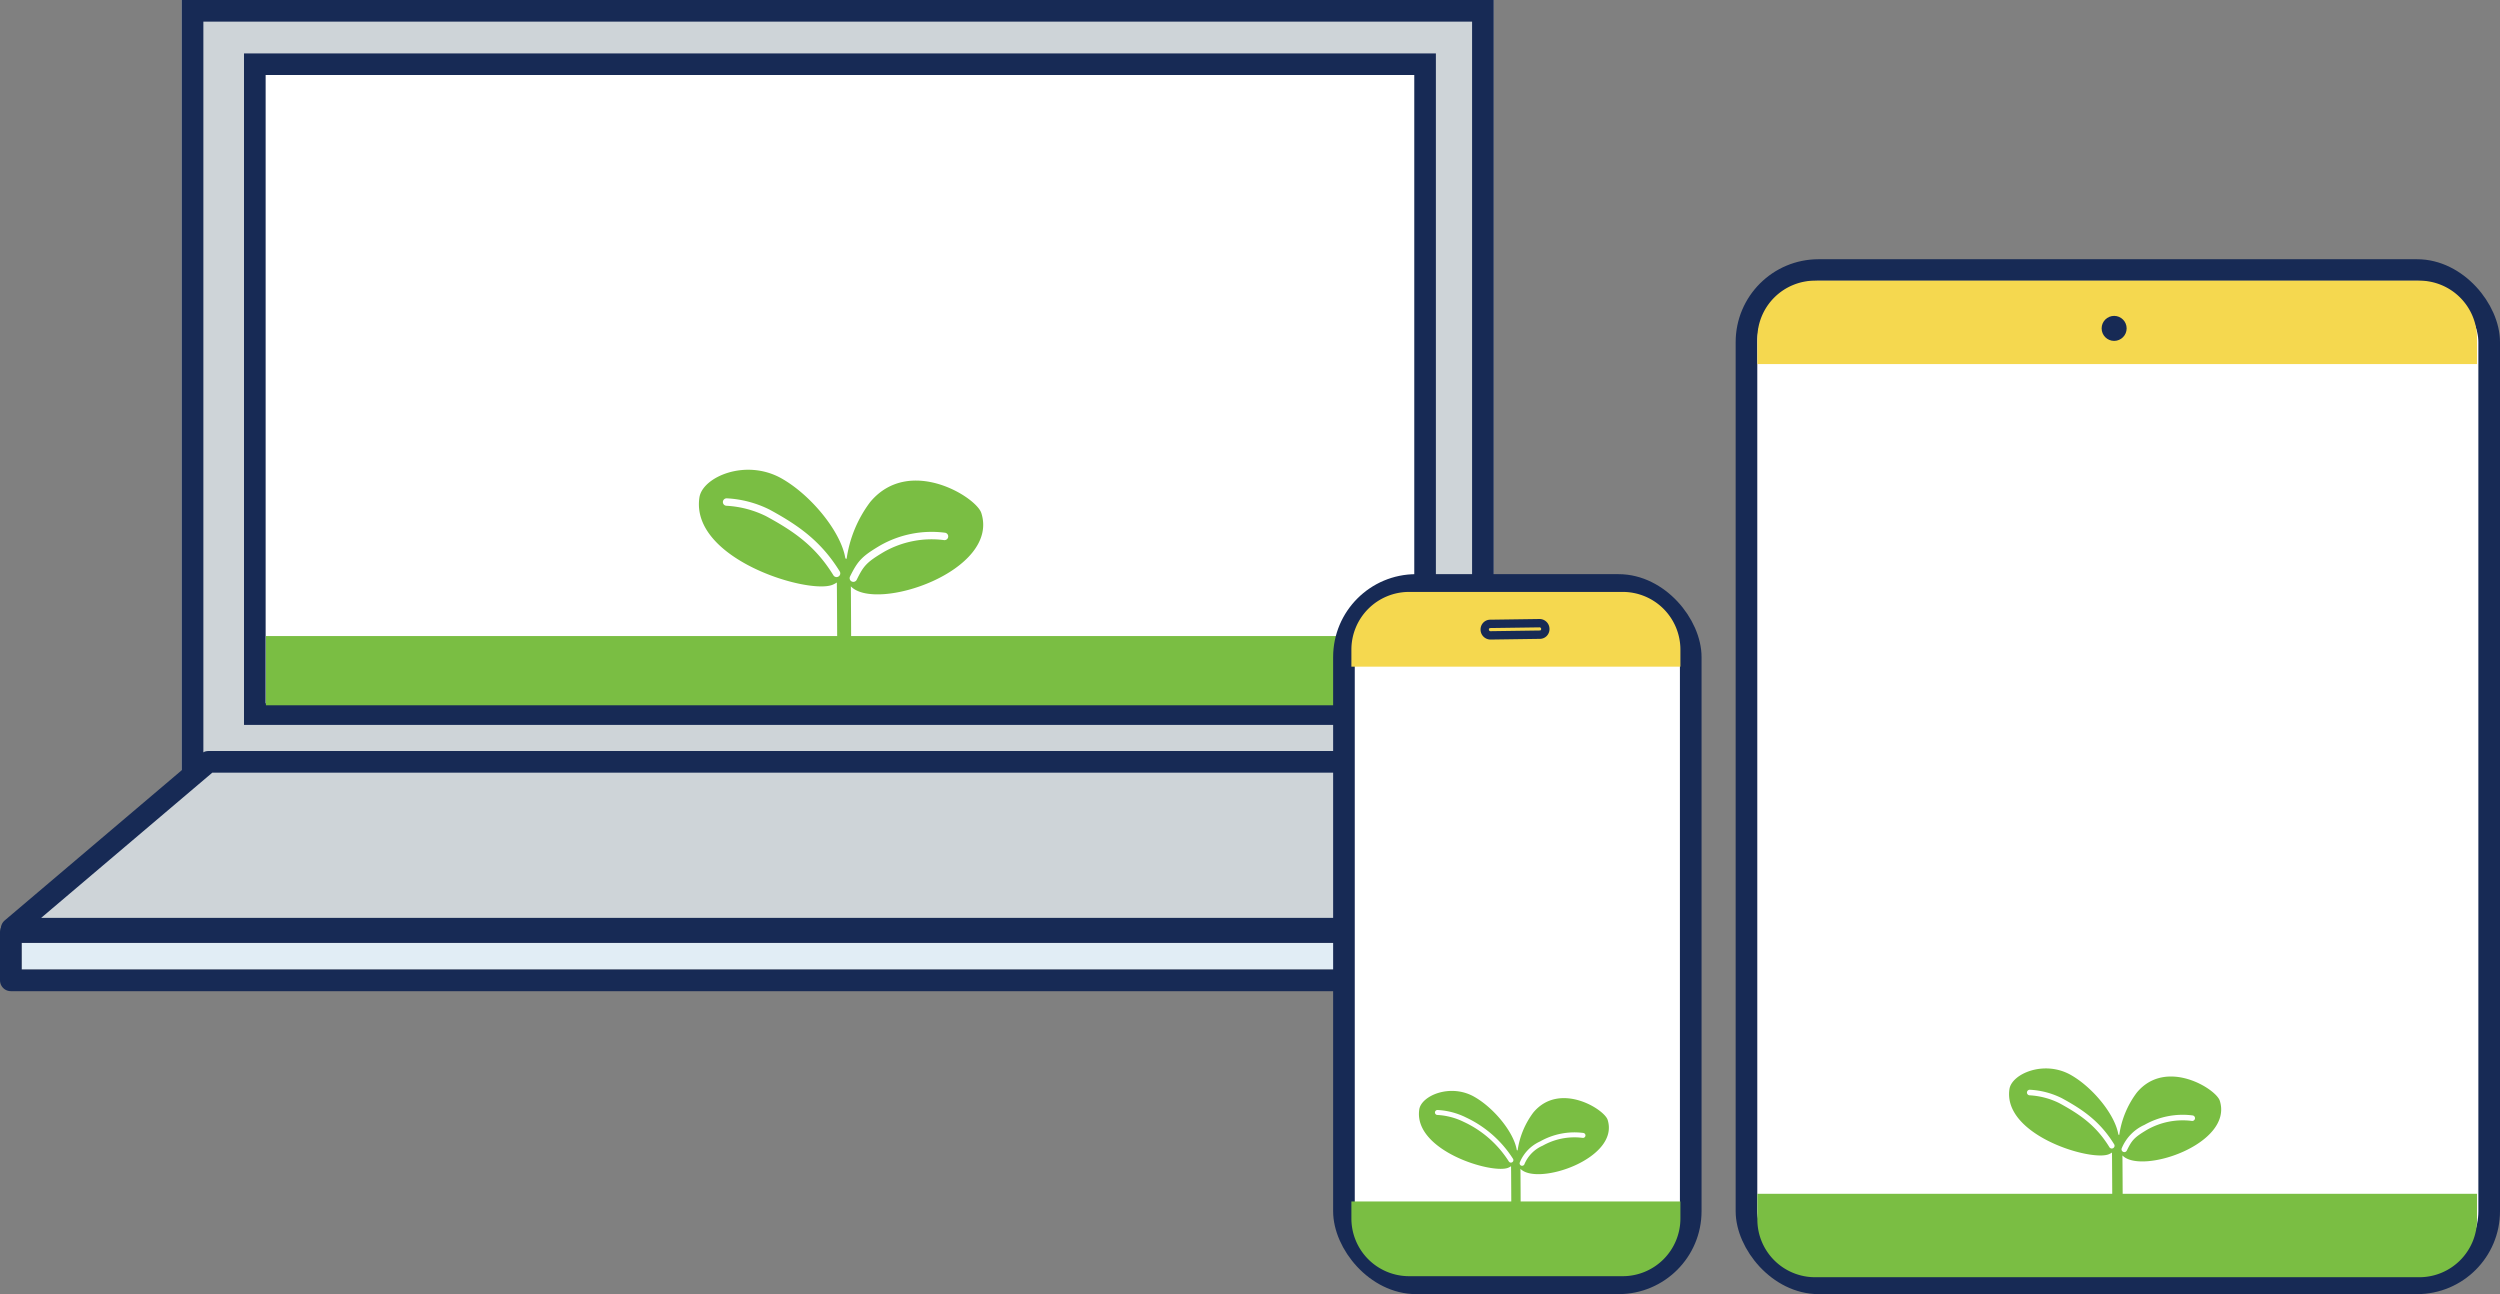
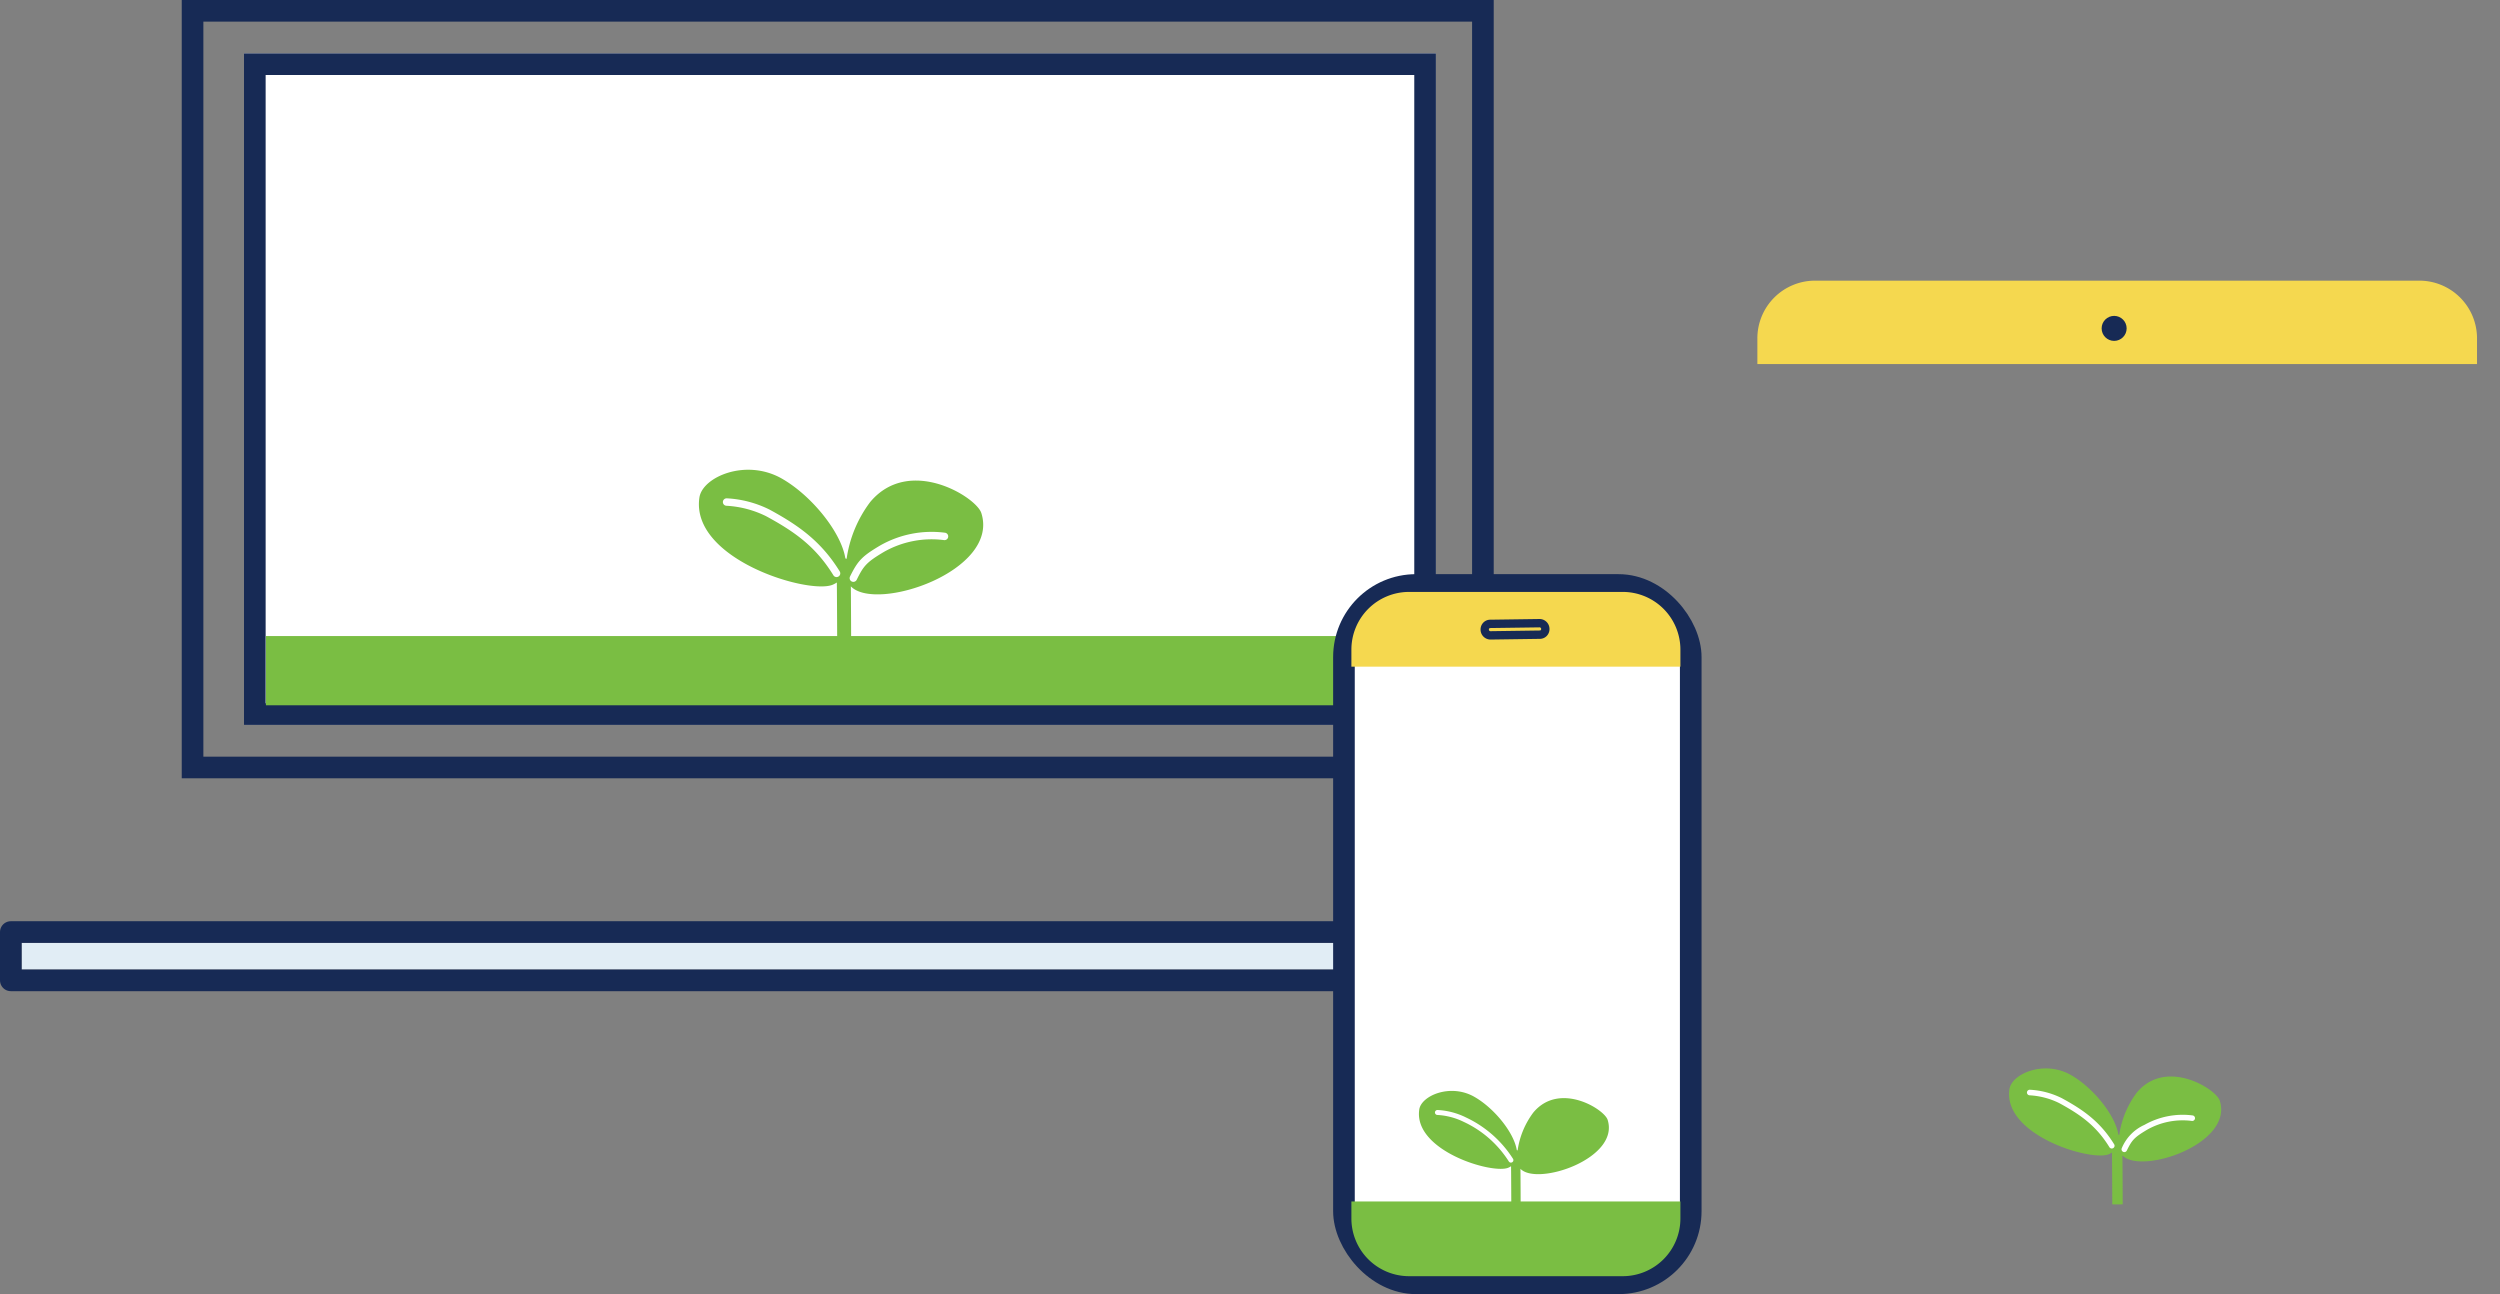
<svg xmlns="http://www.w3.org/2000/svg" height="179.467" viewBox="0 0 346.696 179.467" width="346.696">
  <rect x="0" y="0" width="346.696" height="179.467" fill="#808080" stroke="none" />
  <g transform="translate(1.622)">
    <g fill="#ced4d8" stroke="#172a55" stroke-width="3">
-       <path d="m23.581 0h181.944v107.933h-181.944z" stroke="none" />
+       <path d="m23.581 0h181.944h-181.944z" stroke="none" />
      <path d="m25.081 1.5h178.944v104.933h-178.944z" fill="none" />
    </g>
    <g fill="#fff" stroke="#172a55" stroke-width="3">
      <path d="m32.216 7.401h165.291v93.13h-165.291z" stroke="none" />
      <path d="m33.716 8.901h162.291v90.13h-162.291z" fill="none" />
    </g>
    <path d="m35.254 88.207h159.778v9.601h-159.778z" fill="#7abe43" />
    <path d="m68.228 25.263c-.006-1.609-.028-7.416-.049-9.092 3.49 3.637 20.669-2.133 18.093-10.171-.712-2.222-10-7.989-15.405-1.528a17.125 17.125 0 0 0 -3.276 7.889.972.972 0 0 0 -.171-.063c-.573-3.633-4.7-8.737-8.823-11.079-4.98-2.829-10.992-.219-11.417 2.624-1.28 8.557 15.143 13.494 18.479 12.103a3.4 3.4 0 0 0 .578-.314c.022 1.749.049 7.851.056 9.638" fill="#7abe43" transform="translate(48.193 65.144)" />
    <path d="m94.505 23.038a.516.516 0 0 1 -.462-.744c1.091-2.215 1.68-2.819 4.2-4.313a14.431 14.431 0 0 1 8.972-1.757.516.516 0 0 1 -.118 1.025 13.4 13.4 0 0 0 -8.328 1.62c-2.453 1.454-2.852 1.958-3.8 3.881a.516.516 0 0 1 -.463.288" fill="#fff" transform="translate(22.215 57.654)" />
    <path d="m76.918 18.323a.515.515 0 0 1 -.439-.245c-2.436-3.945-5.276-6-9.358-8.21a14.167 14.167 0 0 0 -5.47-1.434.516.516 0 0 1 -.5-.532.523.523 0 0 1 .532-.5 14.989 14.989 0 0 1 5.928 1.558c4.128 2.238 7.2 4.453 9.744 8.576a.516.516 0 0 1 -.438.786" fill="#fff" transform="translate(37.475 61.705)" />
    <g stroke="#172a55" stroke-linejoin="round" stroke-width="3">
-       <path d="m-11.125 0h174.725l26.658 23.14h-228.658z" fill="#ced4d8" stroke-linecap="round" transform="translate(38.397 105.65)" />
      <g fill="#e1edf5">
        <path d="m1.378 130.753h225.734v3.701h-225.734z" stroke="none" />
        <path d="m-.122 129.253h228.734v6.701h-228.734z" fill="none" />
      </g>
    </g>
  </g>
  <g transform="translate(186.377 81.124)">
    <rect fill="#fff" height="96.842" rx="10" stroke="#172a55" stroke-linecap="round" stroke-linejoin="round" stroke-width="3" width="48.092" />
    <path d="m8 0h29.626a8 8 0 0 1 8 8v2.362a0 0 0 0 1 0 0h-45.626a0 0 0 0 1 0 0v-2.362a8 8 0 0 1 8-8z" fill="#f5d84f" transform="translate(1.033 .962)" />
    <path d="m0 0h45.626a0 0 0 0 1 0 0v2.362a8 8 0 0 1 -8 8h-29.626a8 8 0 0 1 -8-8v-2.362a0 0 0 0 1 0 0z" fill="#7abe43" transform="translate(1.033 85.493)" />
    <path d="m61.22 16.879c0-1.075-.019-4.955-.033-6.074 2.332 2.429 13.813-1.425 12.089-6.796-.476-1.485-6.681-5.338-10.293-1.021a11.442 11.442 0 0 0 -2.189 5.271.649.649 0 0 0 -.114-.042c-.383-2.427-3.14-5.838-5.895-7.4-3.328-1.89-7.344-.146-7.628 1.753-.857 5.714 10.118 9.014 12.343 8.085a2.273 2.273 0 0 0 .386-.21c.015 1.168.033 5.246.038 6.439" fill="#7abe43" transform="translate(-36.711 70.159)" />
-     <path d="m94.334 20.742a.345.345 0 0 1 -.309-.5 5.46 5.46 0 0 1 2.806-2.882 9.642 9.642 0 0 1 5.994-1.174.345.345 0 0 1 -.079.685 8.95 8.95 0 0 0 -5.564 1.082 4.812 4.812 0 0 0 -2.539 2.593.345.345 0 0 1 -.309.192" fill="#fff" transform="translate(-69.625 59.806)" />
    <path d="m71.686 14.7a.344.344 0 0 1 -.293-.164 14.754 14.754 0 0 0 -6.253-5.486 9.466 9.466 0 0 0 -3.655-.958.345.345 0 0 1 -.333-.356.349.349 0 0 1 .356-.333 10.015 10.015 0 0 1 3.961 1.041 15.559 15.559 0 0 1 6.51 5.73.344.344 0 0 1 -.293.525" fill="#fff" transform="translate(-48.532 65.405)" />
    <path d="m8.3.748-6.814-.74a1.321 1.321 0 0 0 -.986.292 1.367 1.367 0 0 0 -.494.938 1.383 1.383 0 0 0 1.208 1.51l6.816.739a1.188 1.188 0 0 0 .144.008 1.317 1.317 0 0 0 .841-.3 1.367 1.367 0 0 0 .492-.936 1.381 1.381 0 0 0 -1.207-1.511m-.014 1.545a.15.15 0 0 1 -.133.041l-6.816-.74a.221.221 0 0 1 -.183-.244.207.207 0 0 1 .074-.15.17.17 0 0 1 .113-.042h.021l6.815.742a.223.223 0 0 1 .183.245.211.211 0 0 1 -.074.145" fill="#172a55" transform="matrix(.993 -.122 .122 .993 18.788 4.988)" />
  </g>
  <g transform="translate(242.198 37.449)">
-     <rect fill="#fff" height="140.518" rx="10" stroke="#172a55" stroke-linecap="round" stroke-linejoin="round" stroke-width="3" width="102.998" />
    <path d="m8 0h83.8a8 8 0 0 1 8 8v3.572a0 0 0 0 1 0 0h-99.8a0 0 0 0 1 0 0v-3.572a8 8 0 0 1 8-8z" fill="#f5d84f" transform="translate(1.511 1.471)" />
-     <path d="m0 0h99.8a0 0 0 0 1 0 0v3.572a8 8 0 0 1 -8 8h-83.8a8 8 0 0 1 -8-8v-3.572a0 0 0 0 1 0 0z" fill="#7abe43" transform="translate(1.511 128.101)" />
    <path d="m62.867 18.85c0-1.2-.021-5.533-.037-6.784 2.6 2.713 15.422-1.592 13.5-7.59-.531-1.658-7.461-5.961-11.495-1.14a12.778 12.778 0 0 0 -2.444 5.886.725.725 0 0 0 -.127-.047c-.428-2.711-3.507-6.519-6.583-8.267-3.716-2.11-8.2-.163-8.519 1.958-.954 6.384 11.3 10.069 13.788 9.031a2.539 2.539 0 0 0 .431-.234c.017 1.3.037 5.858.042 7.191" fill="#7abe43" transform="translate(-10.693 110.72)" />
    <path d="m94.375 21.282a.385.385 0 0 1 -.345-.555 6.1 6.1 0 0 1 3.133-3.218 10.767 10.767 0 0 1 6.694-1.311.385.385 0 0 1 -.088.764 10 10 0 0 0 -6.214 1.209c-1.83 1.085-2.128 1.461-2.835 2.9a.385.385 0 0 1 -.345.215" fill="#fff" transform="translate(-41.977 101.04)" />
    <path d="m72.915 15.551a.384.384 0 0 1 -.327-.183c-1.818-2.943-3.937-4.475-6.982-6.126a10.571 10.571 0 0 0 -4.082-1.07.385.385 0 0 1 -.372-.4.39.39 0 0 1 .4-.372 11.184 11.184 0 0 1 4.423 1.163c3.08 1.67 5.371 3.323 7.27 6.4a.385.385 0 0 1 -.327.587" fill="#fff" transform="translate(-22.255 106.275)" />
    <ellipse cx="50.987" cy="8.091" fill="#172a55" rx="1.734" ry="1.734" />
  </g>
</svg>